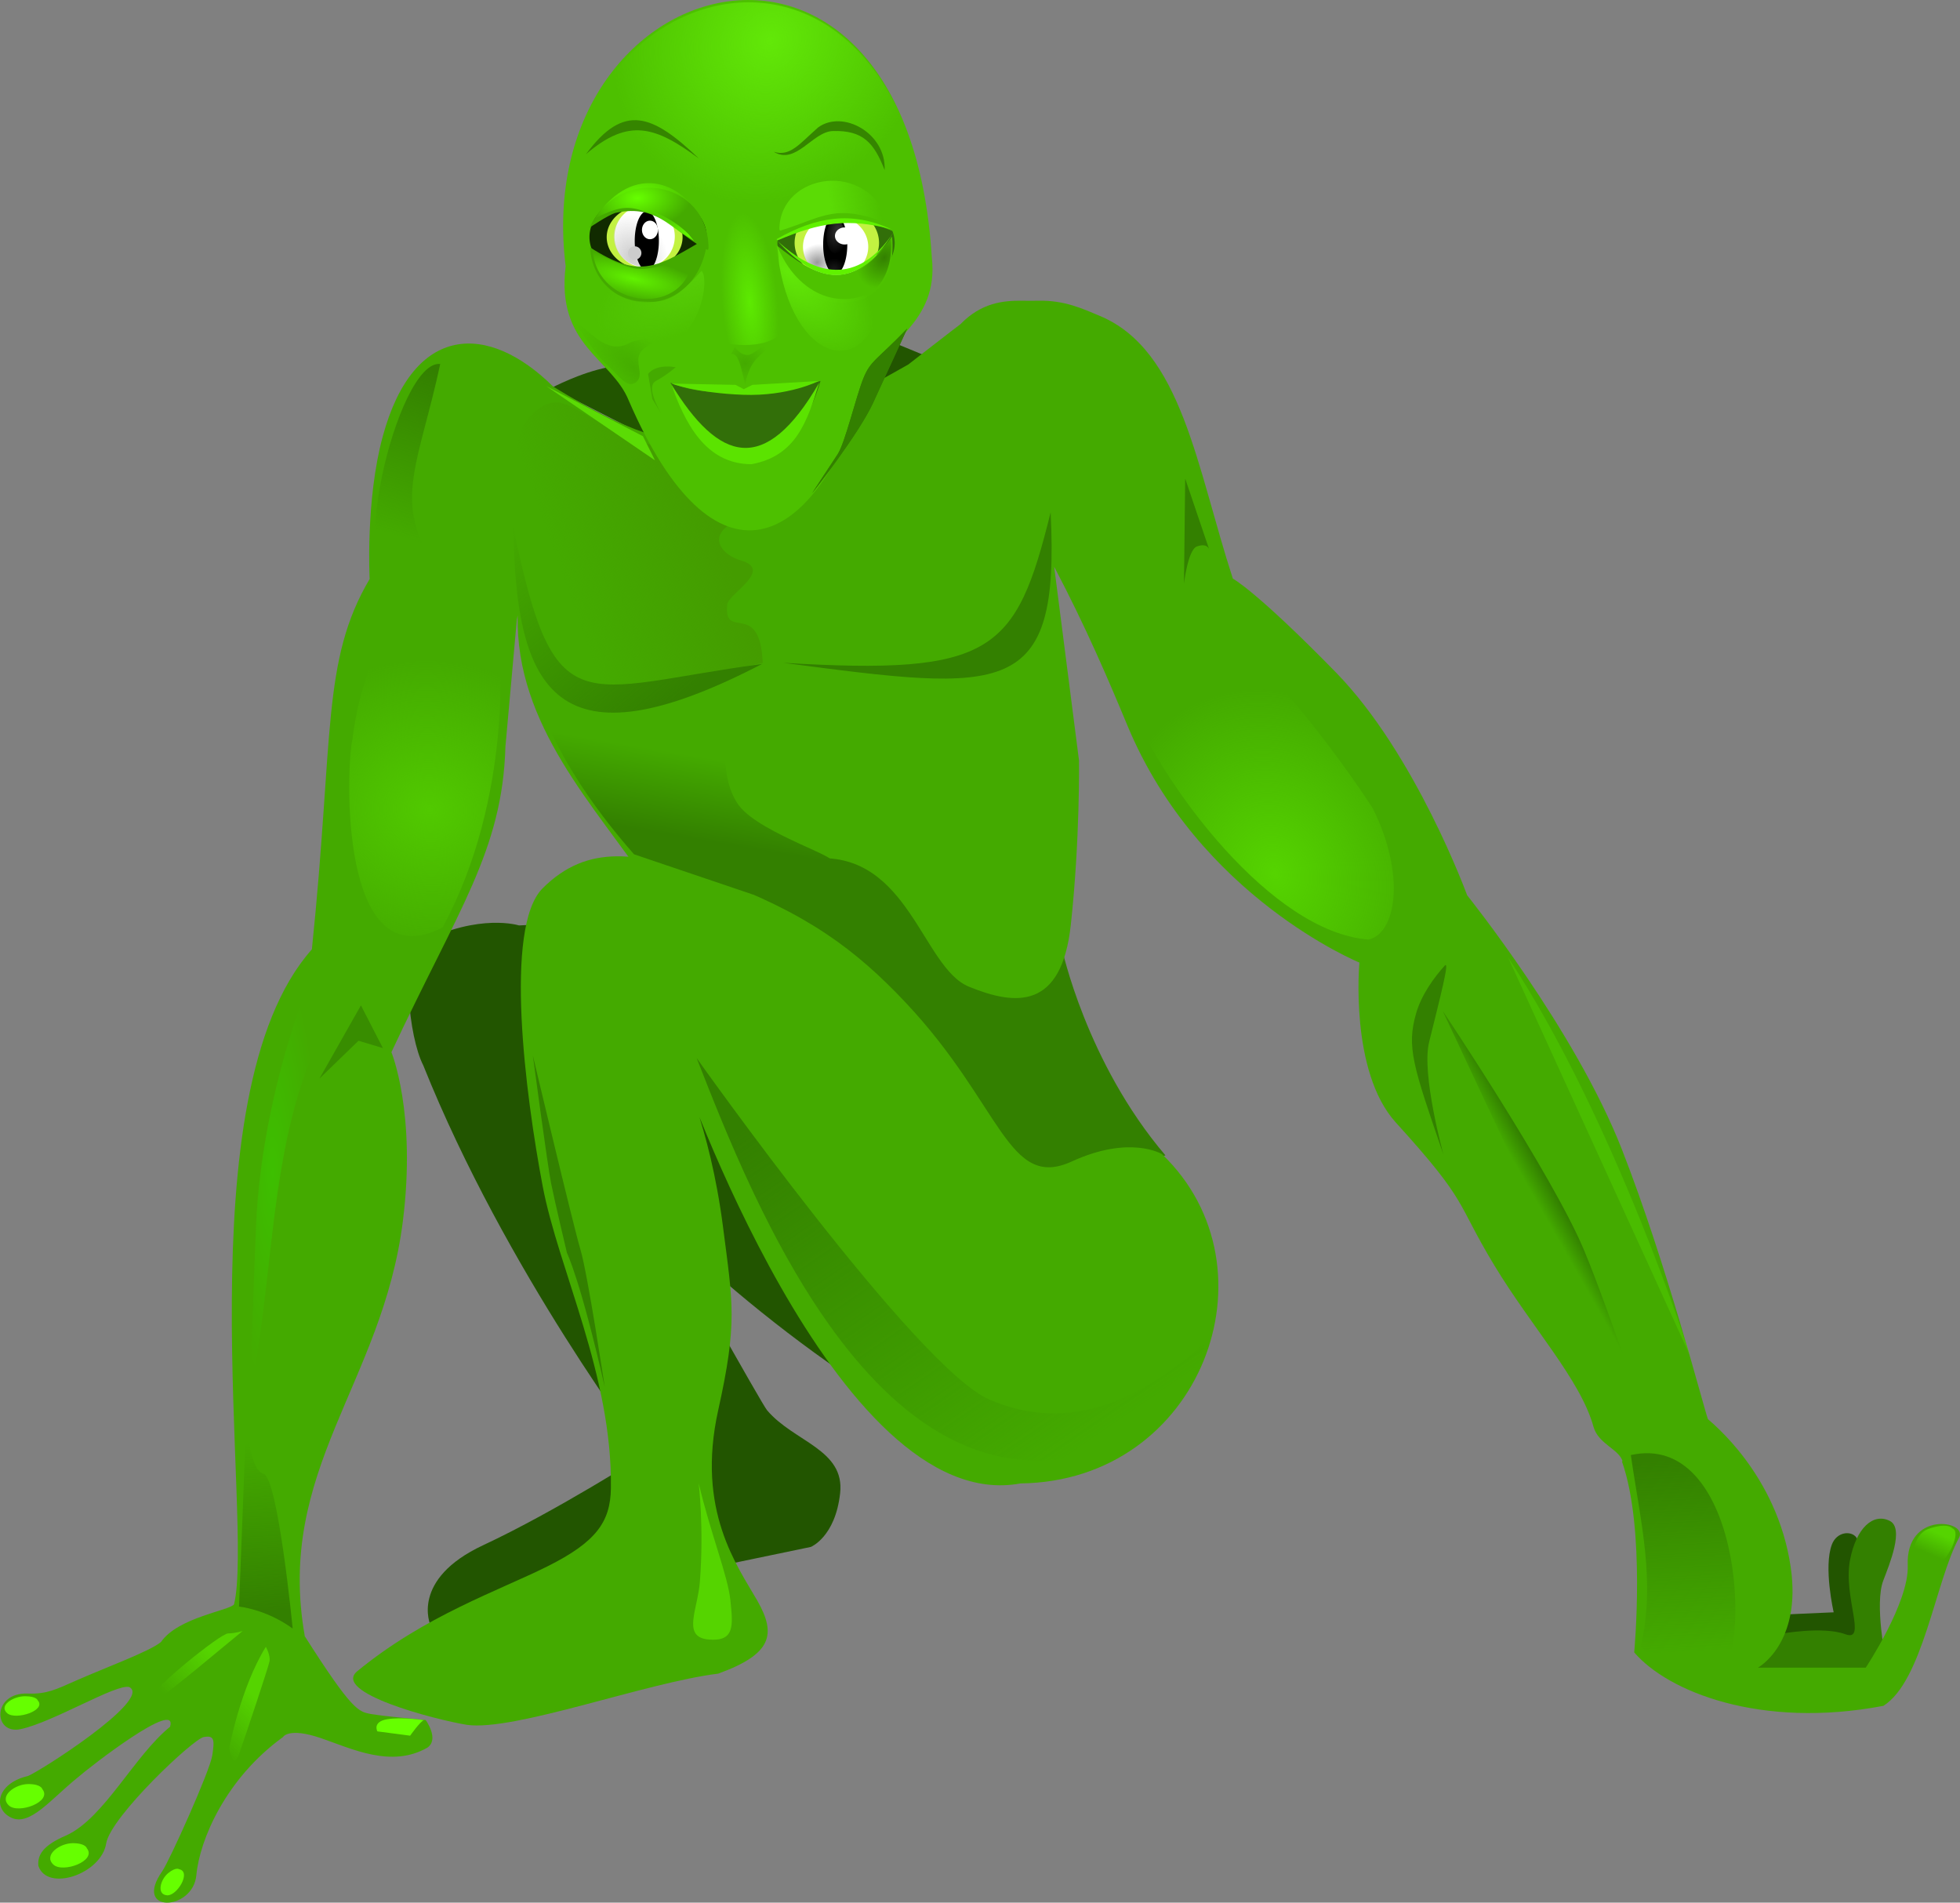
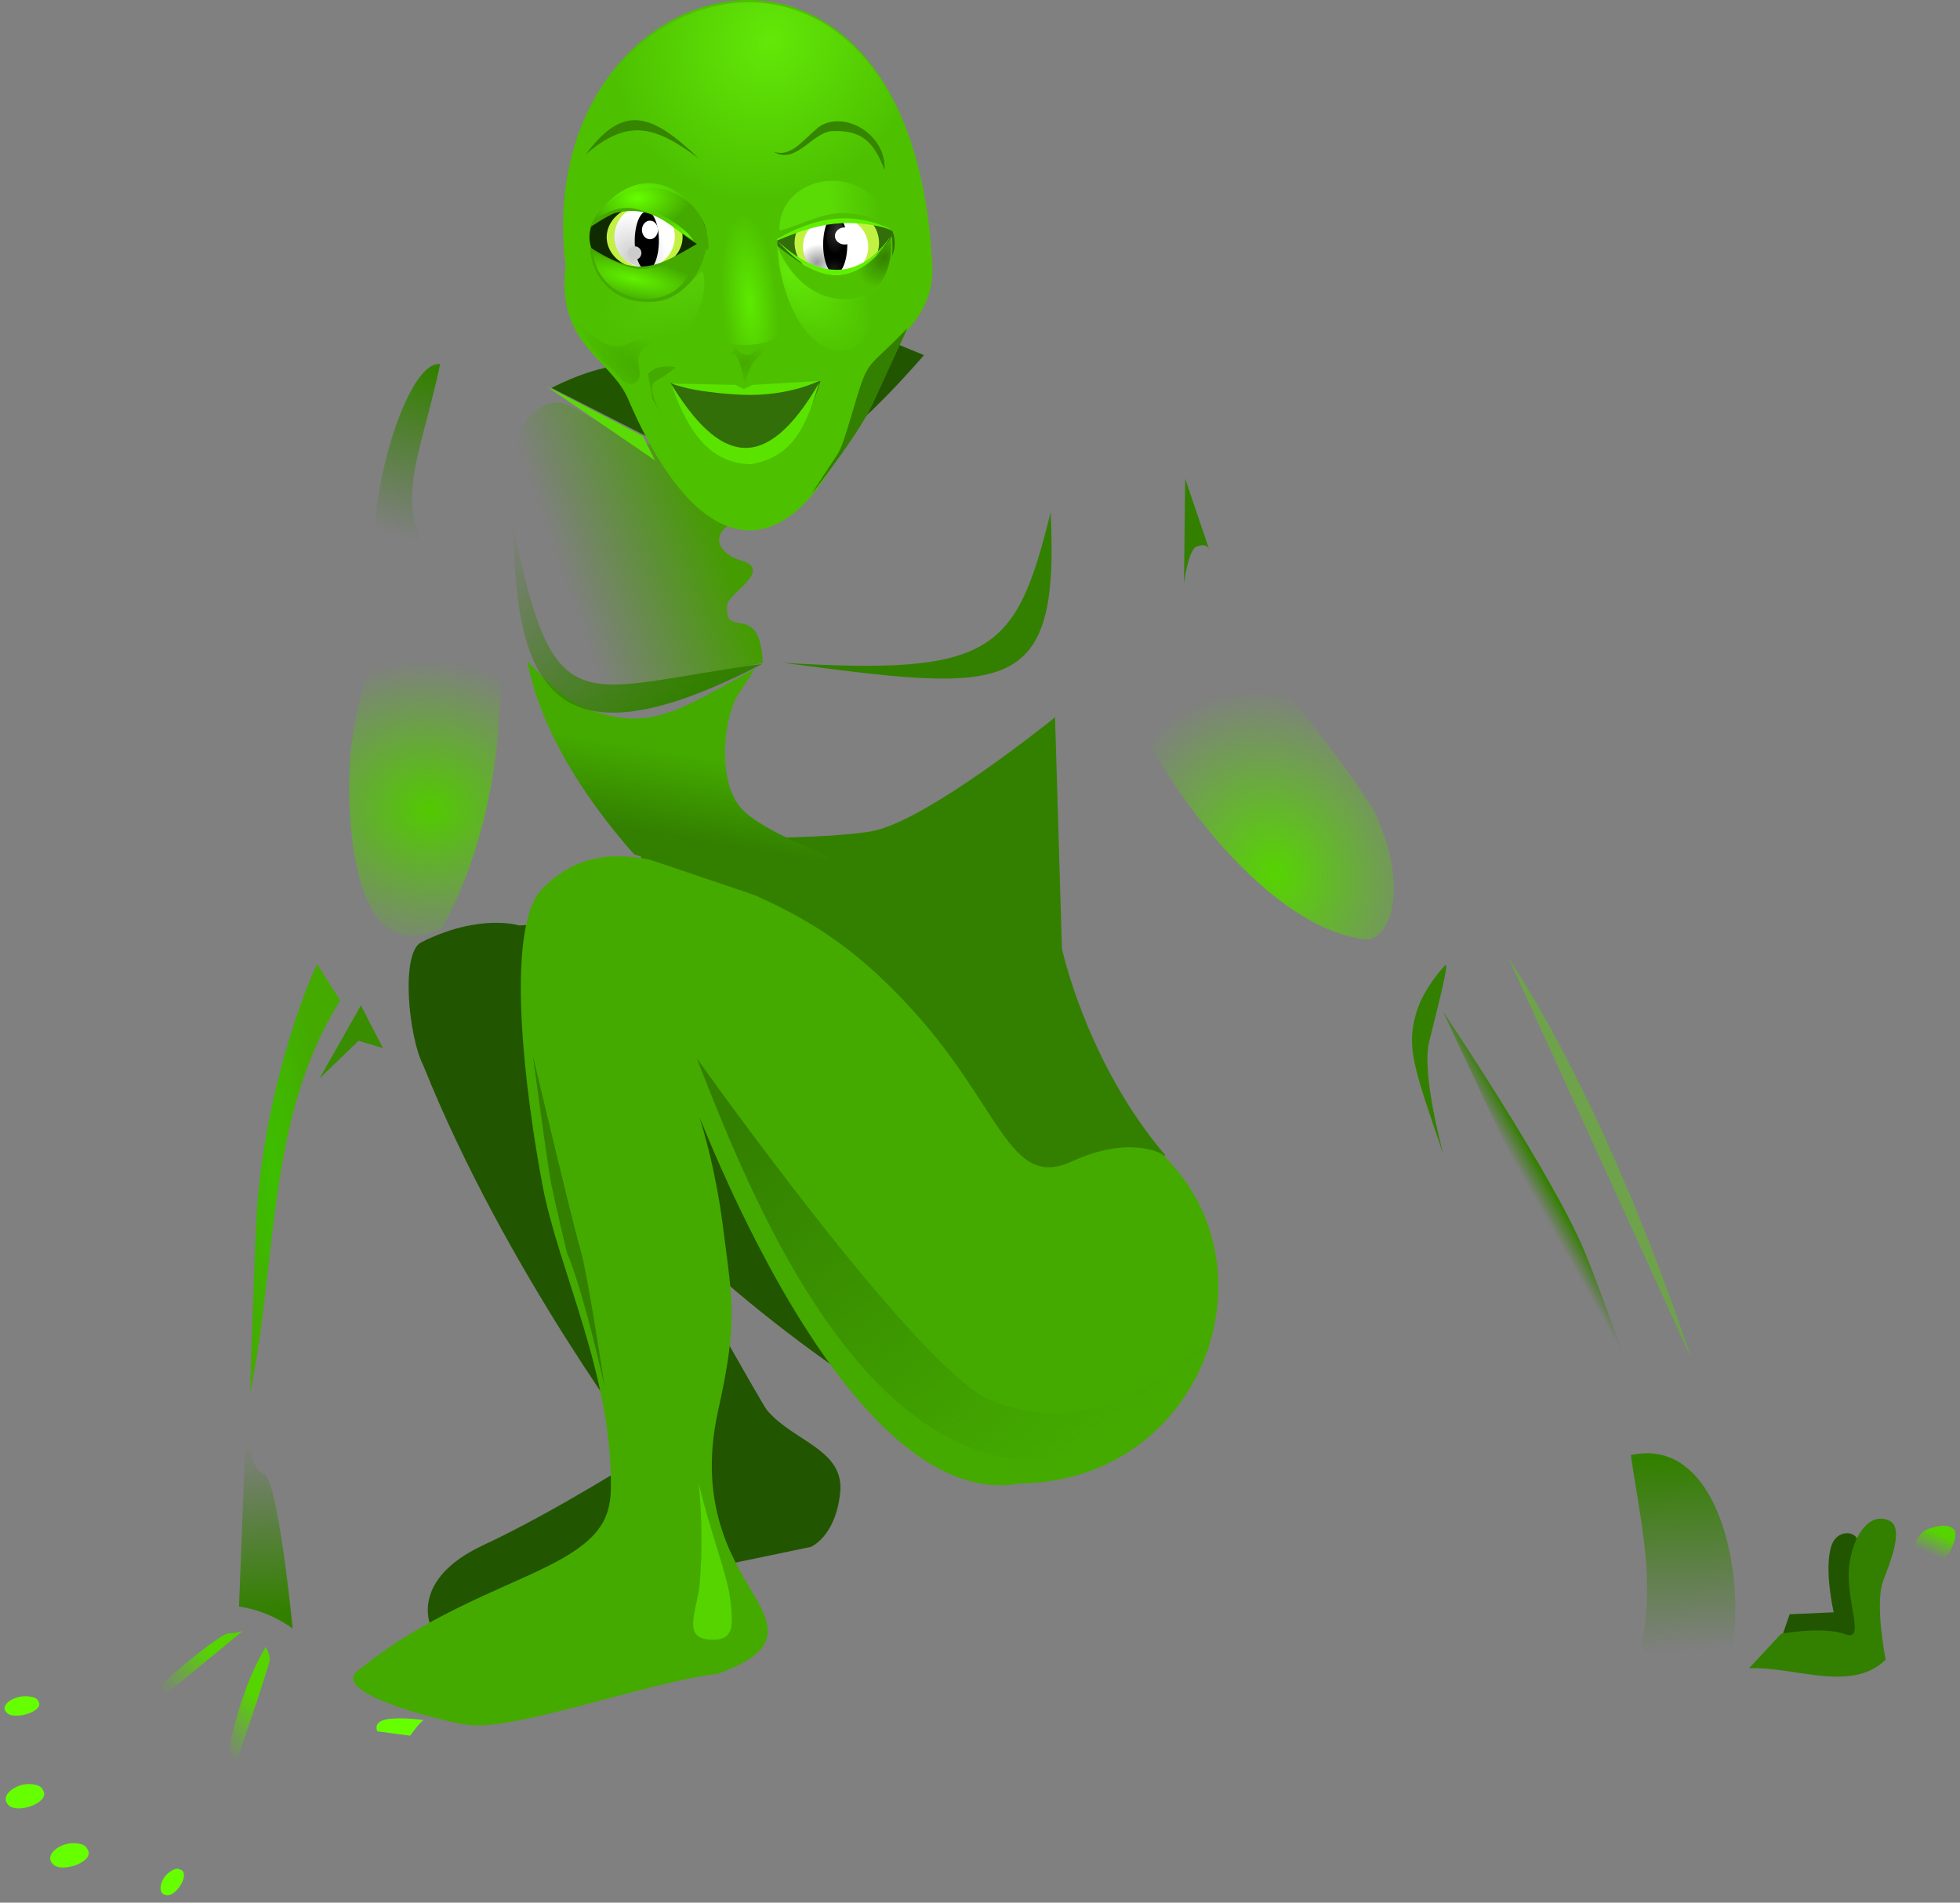
<svg xmlns="http://www.w3.org/2000/svg" xmlns:xlink="http://www.w3.org/1999/xlink" id="svg2" viewBox="0 0 284.162 275.81" version="1.1">
  <rect x="0" y="0" width="284.162" height="275.81" fill="#808080" stroke="none" />
  <defs id="defs4">
    <linearGradient id="linearGradient3854">
      <stop id="stop3856" stop-color="#55d400" offset="0" />
      <stop id="stop3858" stop-color="#55d400" stop-opacity="0" offset="1" />
    </linearGradient>
    <linearGradient id="linearGradient3798" y2="585.42" gradientUnits="userSpaceOnUse" y1="557.64" x2="691.45" x1="689.93">
      <stop id="stop3794" stop-color="#338000" offset="0" />
      <stop id="stop3796" stop-color="#338000" stop-opacity="0" offset="1" />
    </linearGradient>
    <linearGradient id="linearGradient3816" x1="679.71" gradientUnits="userSpaceOnUse" y1="503.47" gradientTransform="translate(-3.535,17.678)" x2="677.23" y2="504.88">
      <stop id="stop3812" stop-color="#338000" offset="0" />
      <stop id="stop3814" stop-color="#338000" stop-opacity="0" offset="1" />
    </linearGradient>
    <linearGradient id="linearGradient3868" y2="564.36" gradientUnits="userSpaceOnUse" y1="510.36" x2="593.5" x1="556.5">
      <stop id="stop3864" stop-color="#338000" offset="0" />
      <stop id="stop3866" stop-color="#338000" stop-opacity="0" offset="1" />
    </linearGradient>
    <radialGradient id="radialGradient3814" gradientUnits="userSpaceOnUse" cy="461.85" cx="515.15" gradientTransform="matrix(.177 -1.965 2.263 .204 -624.47 1381.3)" r="10.978">
      <stop id="stop3808" stop-color="#51c900" offset="0" />
      <stop id="stop3810" stop-color="#51c900" stop-opacity="0" offset="1" />
    </radialGradient>
    <linearGradient id="linearGradient3845" y2="555.09" gradientUnits="userSpaceOnUse" y1="579.31" x2="486.67" x1="487.9">
      <stop id="stop3841" stop-color="#338000" offset="0" />
      <stop id="stop3843" stop-color="#338000" stop-opacity="0" offset="1" />
    </linearGradient>
    <linearGradient id="linearGradient3860" x1="482.78" xlink:href="#linearGradient3854" gradientUnits="userSpaceOnUse" x2="476.41" y1="588.15" y2="594.51" />
    <linearGradient id="linearGradient3911" x1="543.94" gradientUnits="userSpaceOnUse" y1="467.23" gradientTransform="translate(.354 -.707)" x2="545.93" y2="455.44">
      <stop id="stop3907" stop-color="#338000" offset="0" />
      <stop id="stop3909" stop-color="#4a0" offset="1" />
    </linearGradient>
    <linearGradient id="linearGradient3923" y2="423.04" gradientUnits="userSpaceOnUse" y1="399.7" x2="505.58" x1="512.65">
      <stop id="stop3919" stop-color="#338000" offset="0" />
      <stop id="stop3921" stop-color="#338000" stop-opacity="0" offset="1" />
    </linearGradient>
    <linearGradient id="linearGradient3943" y2="423.04" gradientUnits="userSpaceOnUse" y1="415.26" x2="528.92" x1="550.84">
      <stop id="stop3939" stop-color="#449c00" offset="0" />
      <stop id="stop3941" stop-color="#449c00" stop-opacity="0" offset="1" />
    </linearGradient>
    <linearGradient id="linearGradient3951" y2="419.86" gradientUnits="userSpaceOnUse" y1="446.73" x2="525.73" x1="548.71">
      <stop id="stop3947" stop-color="#338000" offset="0" />
      <stop id="stop3949" stop-color="#338000" stop-opacity="0" offset="1" />
    </linearGradient>
    <radialGradient id="radialGradient3959" gradientUnits="userSpaceOnUse" cy="470.12" cx="634.5" gradientTransform="matrix(-.577 -1.312 1.131 -.498 468.83 1539.1)" r="19.06">
      <stop id="stop3955" stop-color="#55d400" offset="0" />
      <stop id="stop3957" stop-color="#55d400" stop-opacity="0" offset="1" />
    </radialGradient>
    <radialGradient id="radialGradient3961" gradientUnits="userSpaceOnUse" cy="516.52" cx="489.07" gradientTransform="matrix(1,0,0,4.757,0,-1941.2)" r="6.541">
      <stop id="stop3823" stop-color="#3dbf00" offset="0" />
      <stop id="stop3825" stop-color="#4a0" offset="1" />
    </radialGradient>
    <linearGradient id="linearGradient3977" y2="571.26" gradientUnits="userSpaceOnUse" y1="568.26" x2="729.47" x1="730.79">
      <stop id="stop3973" stop-color="#55d400" offset="0" />
      <stop id="stop3975" stop-color="#55d400" stop-opacity="0" offset="1" />
    </linearGradient>
    <radialGradient id="radialGradient3972" gradientUnits="userSpaceOnUse" cy="381.12" cx="545.5" gradientTransform="matrix(1.096 -.346 .504 1.192 -244.26 115.23)" r="3.219">
      <stop id="stop3968" stop-color="#ccc" offset="0" />
      <stop id="stop3970" stop-color="#ccc" stop-opacity="0" offset="1" />
    </radialGradient>
    <radialGradient id="radialGradient4050" gradientUnits="userSpaceOnUse" cy="376.98" cx="537.44" gradientTransform="matrix(.635 -.753 .737 .622 -61.549 568.8)" r="3.756">
      <stop id="stop4046" stop-color="#4a0" offset="0" />
      <stop id="stop4048" stop-color="#4a0" stop-opacity="0" offset="1" />
    </radialGradient>
    <radialGradient id="radialGradient3914" gradientUnits="userSpaceOnUse" cy="384.05" cx="553.45" gradientTransform="matrix(-1.829 1.024 -.408 -.728 1720.8 97.998)" r="8.543">
      <stop id="stop3910" stop-color="#57ce07" offset="0" />
      <stop id="stop3912" stop-color="#57ce07" stop-opacity="0" offset="1" />
    </radialGradient>
    <radialGradient id="radialGradient4019" gradientUnits="userSpaceOnUse" cy="348.14" cx="561" gradientTransform="matrix(-.524 .748 -.676 -.473 1090.5 96.8)" r="26.725">
      <stop id="stop4015" stop-color="#62e808" offset="0" />
      <stop id="stop4017" stop-color="#62e808" stop-opacity="0" offset="1" />
    </radialGradient>
    <radialGradient id="radialGradient4041" gradientUnits="userSpaceOnUse" cy="380.3" cx="553.13" gradientTransform="matrix(-1.366 -.752 .272 -.494 1201.9 983.87)" r="4.464">
      <stop id="stop4056" stop-color="#6f0" offset="0" />
      <stop id="stop4058" stop-color="#6f0" stop-opacity="0" offset="1" />
    </radialGradient>
    <radialGradient id="radialGradient4047" gradientUnits="userSpaceOnUse" cy="385.29" cx="542.26" gradientTransform="matrix(1.537 .341 -.094 .425 -255.89 37.617)" r="7.248">
      <stop id="stop4016" stop-color="#61f200" offset="0" />
      <stop id="stop4018" stop-color="#61f200" stop-opacity="0" offset="1" />
    </radialGradient>
    <radialGradient id="radialGradient4051" gradientUnits="userSpaceOnUse" cy="375.19" cx="544.21" gradientTransform="matrix(.842 -.04 .023 .493 75.08 211.4)" r="9.236">
      <stop id="stop4004" stop-color="#6f0" offset="0" />
      <stop id="stop4006" stop-color="#6f0" stop-opacity="0" offset="1" />
    </radialGradient>
    <radialGradient id="radialGradient4065" gradientUnits="userSpaceOnUse" cy="400.97" cx="541.29" gradientTransform="matrix(-1.184 -1.053 .455 -.512 999.97 1174.6)" r="6.718">
      <stop id="stop4061" stop-color="#45ad00" offset="0" />
      <stop id="stop4063" stop-color="#45ad00" stop-opacity="0" offset="1" />
    </radialGradient>
    <radialGradient id="radialGradient4201" gradientUnits="userSpaceOnUse" cy="383.17" cx="571.89" gradientTransform="matrix(-.116 1.073 -1.082 -.117 1051.4 -183.86)" r="1.525">
      <stop id="stop4197" stop-color="#1a1a1a" offset="0" />
      <stop id="stop4199" stop-color="#1a1a1a" stop-opacity="0" offset="1" />
    </radialGradient>
    <radialGradient id="radialGradient4235" gradientUnits="userSpaceOnUse" cy="379.72" cx="571.61" gradientTransform="matrix(-.787 1.999 -1.369 -.474 1541.1 -583.23)" r="1.356">
      <stop id="stop4231" stop-color="#333" offset="0" />
      <stop id="stop4233" stop-color="#333" stop-opacity="0" offset="1" />
    </radialGradient>
    <radialGradient id="radialGradient4251" gradientUnits="userSpaceOnUse" cy="376.56" cx="553.38" gradientTransform="matrix(.609 -.256 .241 .488 117.48 338.25)" r="3.219">
      <stop id="stop4247" stop-color="#999" offset="0" />
      <stop id="stop4249" stop-color="#999" stop-opacity="0" offset="1" />
    </radialGradient>
    <radialGradient id="radialGradient4293" gradientUnits="userSpaceOnUse" cy="387.07" cx="577.53" gradientTransform="matrix(-.804 1.178 -.911 -.622 1394.7 -56.353)" r="3.344">
      <stop id="stop4289" stop-color="#338000" offset="0" />
      <stop id="stop4291" stop-color="#338000" stop-opacity="0" offset="1" />
    </radialGradient>
    <radialGradient id="radialGradient4303" gradientUnits="userSpaceOnUse" cy="384.67" cx="563.31" gradientTransform="matrix(1.244 1.286 -.652 .631 113.79 -581.85)" r="8.896">
      <stop id="stop4299" stop-color="#62e808" offset="0" />
      <stop id="stop4301" stop-color="#62e808" stop-opacity="0" offset="1" />
    </radialGradient>
    <radialGradient id="radialGradient4313" gradientUnits="userSpaceOnUse" cy="379.88" cx="563.84" gradientTransform="matrix(-.191 -2.22 .688 -.059 404.58 1663.8)" r="5.836">
      <stop id="stop4309" stop-color="#5dea01" offset="0" />
      <stop id="stop4311" stop-color="#5dea01" stop-opacity="0" offset="1" />
    </radialGradient>
    <linearGradient id="linearGradient4411" x1="570.5" gradientUnits="userSpaceOnUse" y1="373.86" gradientTransform="translate(-.875 .375)" x2="577.75" y2="372.86">
      <stop id="stop4407" stop-color="#5bdb05" offset="0" />
      <stop id="stop4409" stop-color="#5bdb05" stop-opacity="0" offset="1" />
    </linearGradient>
  </defs>
  <g id="layer1" transform="translate(-449.54 -345.88)">
    <path id="path4317" fill="#250" d="m537.75 399.11c-4 0.75-8.25 3-8.25 3l13.75 7s21 4.5 26.25 1.5 14-13.25 14-13.25l-4.25-1.75z" />
    <path id="path3783" fill="#250" d="m709 579.89 6.389-0.284c0 0.006-1.515-6.58-0.253-9.849 0.711-1.84 2.778-2.02 3.535-1.01 0.758 1.01 1.035 14.824 1.035 14.824l-12.172 0.581z" />
    <path id="path3767" fill="#338000" d="m707.76 582.72c-0.018-0.008 6.094-1.129 9.311 0.061s-0.342-5.4 0.689-10.776c0.885-4.613 3.352-6.856 5.758-5.653 2.13 1.066-0.037 6.274-0.949 8.673-1.273 3.348 0.357 11.443 0.357 11.443-4.939 4.89-13.28 0.948-19.809 1.252z" />
    <path id="path3860" fill="#338000" d="m618.5 513.36c-11.5-13.5-15-30-15-30l-1-33.5s-18.5 15-26.5 16.5-33.5 1-33.5 1v6.5s5 23.5 15.5 27.5 31.061 13.975 41.061 14.975 19.439-2.975 19.439-2.975z" />
    <path id="path3855" fill="#250" d="m532.56 479.72c-3.791 0.112-7.781 0.312-7.781 0.312s-5.671-1.805-14.156 2.438c-3.043 1.522-1.85 13.718 0.281 17.844 11.963 29.868 32.157 56.376 32.157 56.376s-12.863 8.237-23.469 13.187c-10.607 4.95-7.656 11.562-7.656 11.562l38.188-7.781 16.969-3.531s3.543-1.417 4.25-7.781c0.707-6.364-6.705-7.435-10.594-12.031-0.77-0.91-14.213-24.933-15.575-27.532 10.86 11.542 40.459 35.039 57.982 36.719 0 0 0.727-9.882-0.688-14.125s-12.033-20.525-36.781-46.688c-15.468-16.352-26.807-19.155-33.125-18.969z" />
-     <path id="path3763" fill="#4a0" d="m597.66 389.47c-2.639-0.012-5.83 0.269-8.875 3.406-0.01-0.022-7.562 5.844-7.562 5.844-23.629 13.425-30.864 15.902-51.5 3.188-9.368-9.266-20.211-9.227-24.688 7.219-2.519 9.255-1.906 20.688-1.906 20.688-7.011 11.886-5.176 22.946-8.375 53.688-18.796 21.147-8.386 83.158-11.281 94.938-0.53 0.884-8.128 1.878-10.594 5.469-1.67 1.382-7.858 3.621-12.474 5.663-2.7 1.194-4.113 1.919-6.835 1.811-5.201-0.207-5.047 6.023-1.022 5.154 4.756-1.026 13.88-6.627 15.737-6.096 3.438 1.788-13.399 12.511-14.748 12.908-4.449 1.053-5.098 4.702-2.392 6.013s5.72-2.616 9.541-5.715c2.081-1.817 14.713-11.563 13.511-7.452-5.187 4.199-9.563 13.238-15.017 15.739-3.558 1.5-4.21 2.959-4.077 4.417 1.256 3.856 9.169 1.195 9.838-3.286 0.707-3.889 12.588-15.091 14.125-15.375 1.537-0.284 1.604 0.358 1.25 2.656-0.354 2.298-6.236 15.333-7.25 16.781-4.331 6.187 4.456 5.791 4.938 0.594 0.482-5.197 4.309-14.065 12.562-20.031 0 0 0.766-1.463 5.5 0.156 4.449 1.521 10.21 4.381 15.438 1.375 1.768-1.237-0.25-4-0.25-4-2.653-0.28-5.333-0.459-7.969-0.875-1.76-0.352-2.64-0.386-9.625-11.375l0.062 0.062c-4.239-24.021 11.25-36.593 14.219-60.094 1.988-15.733-1.656-24.531-1.656-24.531 9.651-20.659 16.1-29.175 16.531-44.312l1.656-18.406 0.125-0.594c-0.379 15.938 11.35 27.795 18.875 39 8.485 10.271 1.971 15.441 7.469 18.25 0 0 4.071-21.206 16.844-22.031 13.499-0.872 15.49 15.84 22.219 18.594 6.729 2.754 13.435 3.422 14.781-8.969 1.346-12.391 1.188-23.812 1.188-23.812l-3.6-28.09c4.647 8.833 7.87 16.404 10.625 23.031 10.32 24.823 33.625 34.344 33.625 34.344s-1.452 15.778 5.281 23.188c10.701 11.776 8.585 11.276 14.25 20.656 5.446 9.018 12.537 16.657 14.406 23.438 0.691 2.505 3.671 3.239 4.219 5l-0.094 0.031c3.481 9.805 1.781 27.688 1.781 27.688 4.841 5.668 18.294 11.142 36.125 7.75 5.711-3.576 7.551-18.045 10.969-24.375 1.356-2.512-7.76-3.969-7.438 4.031 0.215 5.33-6.094 14.812-6.094 14.812h-15.625s6.379-3.484 4.75-14.594c-1.973-13.455-11.509-20.961-12-21.438-0.691-1.941-5.981-22.502-12.469-39.094-6.798-17.385-22.438-36.844-22.438-36.844s-7.476-20.491-19.031-32.312c-11.556-11.822-14.938-13.594-14.938-13.594-5.242-16.096-7.388-33.138-19.312-38.094-2.405-1-5.074-2.281-8.906-2.188-0.733 0.018-1.527 0.004-2.406 0zm3.75 36.656c0.144 0.279 0.294 0.6 0.438 0.875l-0.469 0.094c0.017-0.286 0.031-0.581 0.031-0.844 0-0.042-0-0.087 0-0.125z" />
    <path id="path3788" fill="url(#linearGradient3798)" d="m685.98 556.81c1.389 9.666 3.647 18.272 1.429 27.857 2.404 2.165 7.909 4.429 11.158 5.906 5.384-6.901 2.797-37.194-12.587-33.763z" />
    <path id="path3790" fill="url(#linearGradient3816)" d="m658.71 492.44s15.774 23.544 20.418 34.513c3.752 8.861 13.763 38.449 13.763 38.449z" />
    <path id="path3826" fill="url(#linearGradient3977)" d="m729.03 567.55c-2.216 0.857-2.769 4.878-1.326 5.745 2.937 1.823 6.561-5.13 4.95-5.834-0.972-0.972-3.624 0.088-3.624 0.088z" />
    <path id="path3799" fill="#338000" d="m658.82 513.28c-4.414-12.871-5.393-15.598-3.957-20.548 0.763-2.629 2.573-5.159 4.134-6.866 0.754-0.825-0.573 4.232-2.268 11.104-1.139 4.618 2.091 16.311 2.091 16.311z" />
    <path id="path3801" fill="url(#radialGradient3959)" d="m648.57 463.06c4.851 9.808 3.335 18.129-0.606 19.021-14.18-1.079-29.788-22.402-34.472-33.839 0.606-7.727 6.59-15.217 10.521-12.822 11.218 6.836 24.557 27.64 24.557 27.64z" />
    <path id="path3813" fill="#338000" d="m621.37 415.26 3.535 10.43s-0.176-1.219-1.862-0.582c-1.268 0.479-1.85 5.355-1.85 5.355z" />
    <path id="path3817" opacity="0.41" fill="#55d400" d="m668.18 484.66c15.5 23.5 26.5 58 26.5 58z" />
    <path id="path3849" fill="#338000" d="m601.86 420.15c1.367 27.143-6.44 26.059-38.805 21.809 30.485 1.844 33.791-1.542 38.805-21.809z" />
    <path id="path3851" fill="#4a0" d="m618.01 513.19c17.239 16.539 5.681 47.431-20.506 47.73-26.808 5.008-49.497-60.811-49.497-60.811s4.449 8.743 6.364 23.688c1.412 11.024 2.121 13.789-0.707 26.516-3.236 14.561 2.828 22.627 5.657 27.577 2.828 4.95 2.121 7.778-5.657 10.607-10.472 1.285-29.539 8.383-36.416 7.425-4.79-0.783-19.659-4.696-15.91-7.778 9.796-8.055 20.506-11.667 27.577-15.203 7.071-3.535 9.123-6.455 9.192-11.314 0.235-16.354-7.604-31.707-9.899-43.841-2.475-13.081-5.657-37.477 0-43.134 6.5-6.5 13.948-5.394 24.749-1.414 13.435 4.95 20.564 10.199 27.931 18.031 13.889 14.767 14.771 27.23 24.042 22.981 8.485-3.889 13.081-1.061 13.081-1.061z" />
    <path id="path3853" fill="url(#linearGradient3868)" d="m550.54 499.26c7.893 20.086 27.443 71.154 62.225 55.331 9.192-5.834 12.555-15.011 10.96-13.612-10.076 8.839-20.153 12.374-30.759 7.778-10.607-4.596-42.426-49.497-42.426-49.497z" />
    <path id="path3034" fill="url(#radialGradient3814)" d="m521.67 437.18c0.53 2.121 2.298 24.218-7.955 43.134-15.14 7.894-13.978-23.535-13.081-27.224 2.74-22.398 17.636-26.335 21.036-15.91z" />
    <path id="path3816" fill="#388d00" d="m505.05 497.81-3.182-6.187-6.01 10.607 5.657-5.48z" />
    <path id="path3818" fill="url(#radialGradient3961)" d="m495.51 485.62c-3.005 6.364-8.132 21.92-8.839 37.653-0.333 7.417-0.884 24.572-0.884 24.572 4.034-19.142 2.347-39.952 13.081-56.922z" />
    <path id="path3831" fill="url(#linearGradient3923)" d="m511.95 426.93c1.431 2.38 1.18 3.789-4.419 4.243-8.453 0.685-0.442-33.238 5.834-32.527-3.016 14.056-6.695 19.503-1.414 28.284z" />
    <path id="path3837" fill="url(#linearGradient3845)" d="m491.97 581.96c-3.889-2.828-7.778-3.182-7.778-3.182l1.061-27.4s0.354 7.601 2.475 8.132c2.121 0.53 4.243 22.451 4.243 22.451z" />
    <path id="path3847" fill="url(#linearGradient3860)" d="m488.08 584.61c-3.712 6.01-5.303 14.672-5.303 14.672s0.53 3.359 1.414 0.884c0.884-2.475 4.243-12.551 4.419-13.435 0.177-0.884-0.53-2.121-0.53-2.121z" />
    <path id="path3850" fill="url(#linearGradient3860)" d="m486.14 583.73c-5.127 4.773-9.192 8.839-9.723 10.253-0.53 1.414 0 3.182 1.768 1.414s7.955-11.667 7.955-11.667z" />
    <path id="path3852" fill="url(#linearGradient3860)" d="m484.72 582.31c-11.314 9.369-13.435 11.137-13.258 9.723 0.177-1.414 10.076-9.369 11.137-9.369 1.061 0 2.121-0.354 2.121-0.354z" />
    <path id="path3867" fill="#6f0" d="m462.13 613.81c1.491 1.841-3.511 3.65-4.864 2.357-1.451-1.387 0.941-3.093 2.824-3.093s2.04 0.736 2.04 0.736z" />
    <path id="path3867-8" fill="#6f0" d="m455.68 605.24c1.491 1.841-3.511 3.65-4.864 2.357-1.451-1.387 0.941-3.093 2.824-3.093s2.04 0.736 2.04 0.736z" />
    <path id="path3867-0" fill="#6f0" d="m455 592.36c1.349 1.472-3.178 2.919-4.402 1.885-1.313-1.109 0.852-2.474 2.556-2.474s1.846 0.589 1.846 0.589z" />
    <path id="path3867-4" fill="#6f0" d="m475.52 616.85c1.804 0.369-0.312 3.889-1.764 3.779-1.556-0.118-0.959-2.302 0.174-3.221 1.132-0.919 1.59-0.557 1.59-0.557z" />
    <path id="path3901" fill="#55d400" d="m550.84 560.92c1.768 7.425 4.243 13.435 4.596 16.971 0.354 3.535 0.707 6.01-3.182 5.657-3.889-0.354-1.553-4.354-1.243-8.382 0.604-7.827-0.172-14.246-0.172-14.246z" />
    <path id="path3903" fill="url(#linearGradient3911)" d="m525.98 441.67c2.159 11.34 9.83 21.629 15.483 28.052l17.147 5.803s8.908-4.601 10.882-4.7c3.535-0.177-9.644-3.945-12.826-8.187-3.182-4.243-2.121-13.081 0-16.263s2.298-3.535 2.298-3.535c-11.635 6.37-15.501 9.332-25.102 5.48-3.049-1.232-7.882-6.649-7.882-6.649z" />
    <path id="path3915" fill="#338000" d="m537.22 546.96c-3.535-15.556-5.48-19.445-5.48-19.445s-1.768-7.425-2.298-10.076c-0.53-2.652-2.652-18.562-2.652-18.562s5.834 24.572 6.894 28.108c1.061 3.535 3.535 19.976 3.535 19.976z" />
    <path id="path3927" fill="url(#linearGradient3943)" d="m560.12 441.99c-11.563 2.073-24.255 6.514-28.875 0.625-4.641-6.105-10.438-29.659-5-36.25 4-4 5.627-1.641 10.323 0.811 6.061 3.164 9.677 4.314 15.927 4.439 8.592-0.542 7.997 7.31 3.125 10.125-3.477 2.009-1.392 4.6 1.314 5.375 4.651 1.332-1.341 4.577-1.939 6.25-0.677 5.655 4.748-0.784 5.125 8.625z" />
    <path id="path3842" fill="url(#linearGradient3951)" d="m523.97 422.33c0.32 23.819 6.232 35.271 36.062 19.799-26.558 3.577-30.069 9.299-36.062-19.799z" />
    <path id="path3859" fill="#6f0" d="m511 595.24c-0.5 0.125-2 2.25-2 2.25l-4.75-0.625s-0.75-1.375 1.375-1.75 5.375 0.125 5.375 0.125z" />
    <path id="path3917" fill="#4dc000" d="m531.55 384.47c-1.411 11.524 6.687 13.349 9.158 19.503 12.345 28.49 27.008 22.28 34.865-3.224 1.56-5.063 10.195-7.736 9.059-17.584-3.541-57.154-58.433-42.036-53.082 1.304z" />
    <path id="path3895" fill="#326f09" d="m546.75 401.36c4.943 13.317 16.882 16.016 21.75-0.25-6.671 1.251-15.669 2.861-21.75 0.25z" />
    <path id="path3919" d="m496.75 349.24a8.5 6.375 0 1 1 -17 0 8.5 6.375 0 1 1 17 0z" transform="translate(55.25,31)" fill="#112b00" />
    <path id="path3919-8" d="m496.75 349.24a8.5 6.375 0 1 1 -17 0 8.5 6.375 0 1 1 17 0z" transform="translate(82.5,31.875)" fill="#326f09" />
    <path id="path3939" d="m550.75 380.61a5 4 0 1 1 -10 0 5 4 0 1 1 10 0z" transform="matrix(1.1,0,0,1.156,-57.325,-59.721)" fill="#c2f241" />
    <path id="path3941" d="m550.12 378.77a3.219 2.844 0 1 1 -6.438 0 3.219 2.844 0 1 1 6.438 0z" transform="matrix(1.359,0,0,1.571,-200.24,-214.88)" fill="#fff" />
    <path id="path3941-0" d="m550.12 378.77a3.219 2.844 0 1 1 -6.438 0 3.219 2.844 0 1 1 6.438 0z" transform="matrix(1.359,0,0,1.571,-200.37,-215)" fill="url(#radialGradient3972)" />
    <path id="path4042" fill="url(#radialGradient4050)" d="m563.05 394.5c-4.331 2.21-4.331 2.917-5.303 2.828-0.972-0.088-1.679-1.149-1.679-1.149l-0.53 1.061s0.795-0.53 1.414 1.856c0.619 2.386 0.619 2.652 0.619 2.652s0.265-2.475 1.768-3.978 3.712-3.27 3.712-3.27z" />
    <path id="path3943" transform="matrix(1 0 0 1.356 -.246 -135.61)" d="m545.31 380.83a1.75 3.156 0 1 1 -3.5 0 1.75 3.156 0 1 1 3.5 0z" />
    <path id="path3945" d="m547.5 378.86a1 1.312 0 1 1 -2 0 1 1.312 0 1 1 2 0z" transform="matrix(1.156,0,0,1.024,-87.984,-8.739)" fill="#fff" />
    <path id="path4010" fill="#4a0" d="m552.14 380.32c-7.217 4.208-9.599 6.2-17.059 1.414 0.605 10.329 15.85 11.415 17.059-1.414z" />
    <path id="path4012" fill="url(#radialGradient4047)" d="m549.98 383.22c-8.201 2.096-7.325 2.558-14.496-0.884 0.83 8.498 13.678 9.511 14.496 0.884z" />
    <path id="path3127" fill="#338000" d="m581.06 393.52c-4.419 4.596-5.303 4.596-6.364 7.248s-2.652 9.369-3.712 10.96c-1.061 1.591-3.712 5.657-3.712 5.657s6.718-8.485 8.839-13.081c2.121-4.596 4.95-10.783 4.95-10.783z" />
    <path id="path3897" fill="url(#radialGradient3914)" d="m551.23 385.16c-4.25 4.75-5.625 4.625-9 4.375s-7.5-3.75-7.5-3.75-4.5 6.125-2.625 9.25 8.375 4.375 8.375 4.375 6.875-2.625 9.25-6.375 2.125-7.625 1.5-7.875z" />
    <path id="path3916" fill="#4a0" d="m547.5 399.11c-3.125-0.5-4 1-4 1l0.625 3.625 1.375 2.25s-2.5-4-0.875-4.875 2.875-2 2.875-2z" />
    <path id="path3917-4" fill="url(#radialGradient4019)" d="m531.6 384.8c3.469 7.708 52.415 7.395 53.082-1.304-3.541-57.154-58.433-42.036-53.082 1.304z" />
    <path id="path3974" fill="#4a0" d="m538.73 376.75c-1.146 0.381-3.699 2.115-3.699 2.115 4.296-9.209 17.15-6.811 17.233 2.942 0 0-0.033 0.366-0.166 0.281-4.702-2.227-6.856-6.802-13.369-5.338z" />
    <path id="path3974-5" fill="url(#radialGradient4051)" d="m535.75 377.57c5.798-8.591 13.321-5.16 16.057 1.147 0 0 1.616 1.991-0.284 1.906-9.649-4.522-9.955-6.042-15.772-3.052z" />
    <path id="path4052" fill="url(#radialGradient4041)" d="m550.17 380.8c-1.944-1.149-5.966-4.066-5.966-4.066l-2.563-1.149c2.94 0.953 5.488 2.038 7.69 4.198z" />
-     <path id="path4055" fill="#ccc" d="m542.53 382.56a0.972 0.972 0 1 1 -1.944 0 0.972 0.972 0 1 1 1.944 0z" />
+     <path id="path4055" fill="#ccc" d="m542.53 382.56a0.972 0.972 0 1 1 -1.944 0 0.972 0.972 0 1 1 1.944 0" />
    <path id="path4057" fill="url(#radialGradient4065)" d="m532.8 392.37c1.503 2.475 3.535 5.392 4.596 6.276 1.953 1.702 2.976 3.64 4.331 2.652 1.503-1.149-0.707-3.359 1.149-4.861 1.486-1.203 3.359-1.503 3.359-1.503s-4.066-0.265-5.834 0.884c-3.129 1.221-5.048-1.718-7.601-3.447z" />
    <path id="path3939-9" d="m550.75 380.61a5 4 0 1 1 -10 0 5 4 0 1 1 10 0z" transform="matrix(1.224,0,0,1.311,-97.135,-117.9)" fill="#c2f241" />
    <path id="path4171" d="m573.11 380.83a2.563 3.58 0 1 1 -5.127 0 2.563 3.58 0 1 1 5.127 0z" transform="matrix(1.845,0,0,1.235,-481.97,-88.668)" fill="#fff" />
    <path id="path3941-0-6" d="m550.12 378.77a3.219 2.844 0 1 1 -6.438 0 3.219 2.844 0 1 1 6.438 0z" transform="matrix(1.407,0,0,1.525,-199.13,-196.1)" fill="url(#radialGradient4251)" />
    <path id="path3943-4" transform="matrix(1,0,0,1.356,27.073,-135.08)" d="m545.31 380.83a1.75 3.156 0 1 1 -3.5 0 1.75 3.156 0 1 1 3.5 0z" />
    <path id="path4193" fill="url(#radialGradient4201)" d="m572.18 382.56c-0.848 4.142-2.918 3.76-3.049-0.398 0.927 1.4 1.531 1.098 3.049 0.398z" />
    <path id="path4203" d="m572.46 380.26a1.356 1.856 0 1 1 -2.712 0 1.356 1.856 0 1 1 2.712 0z" transform="matrix(.994 0 0 1.31 3.028 -117.96)" fill="url(#radialGradient4235)" />
    <path id="path4191" d="m573.73 379.82a1.414 1.237 0 1 1 -2.828 0 1.414 1.237 0 1 1 2.828 0z" transform="translate(-.309 .265)" fill="#fff" />
    <path id="path3974-6" fill="#4dc000" d="m579.25 379.5c-3.368-11.419-17.24-8.844-17.326 0.909 0 0 0.034 0.366 0.171 0.281 7.003-2.423 8.487-4.851 17.156-1.19z" />
    <path id="path4253" fill="#4ec200" d="m561.99 381.32c5.901 4.823 10.809 7.258 16.882-1.149 1.34 14.53-17.065 10.575-16.882 1.149z" />
    <path id="path3974-6-3" fill="url(#linearGradient4411)" d="m578.45 378.32c-3.093-9.454-15.833-7.323-15.912 0.753 0 0 0.031 0.303 0.157 0.232 6.431-2.006 7.794-4.016 15.755-0.985z" />
    <path id="path4281" fill="#60f100" d="m578.75 379.11c-5.772-2.662-10.859-1.824-16.625 1.438l0.125 0.188c6.206-2.656 10.352-3.255 16.5-1.625z" />
    <path id="path4283" fill="#60f100" d="m579.06 379.61c-5.65 8.962-11.464 7.038-16.812 1.188 5.492 5.051 11.532 6.528 16.812-1.188z" />
    <path id="path4285" fill="url(#radialGradient4293)" d="m578.69 380.24c-1.891 3.152-3.929 4.651-7.125 6.188 1.971-0.336 3.343 1.855 1.125 2.812 3.894 0.077 6.481-3.792 6-9z" />
    <path id="path4295" fill="url(#radialGradient4303)" d="m562.19 381.42c2.885 7.371 9.919 10.226 15.75 5.5-1.699 14.523-12.905 12.33-15.438-2.688-0.089-0.944-0.168-1.891-0.312-2.812z" />
    <path id="path4305" fill="url(#radialGradient4313)" d="m551.9 375.66c2.213 2.273 0.134 17.546 0.707 18.65 1.171 2.072 8.309 2.21 10.076-0.088-0.258-8.831-2.411-10.63-0.707-19.622-3.621-1.459-5.48-1.131-10.076 1.061z" />
    <path id="path4315" fill="#5bdb05" d="m544.5 412.61-15.75-10.75 14 7.25z" />
    <path id="path4319" fill="#358500" d="m550.87 368.86c-6.706-6.385-10.855-8.128-16.375-0.625 6.201-5.315 10.062-4.038 16.375 0.625z" />
    <path id="path4323" fill="#358500" d="m561.71 367.88c3.219 1.988 5.609-2.909 8.574-3.005 4.388-0.128 5.971 1.719 7.513 5.657 0.224-5.369-6.065-8.782-9.634-6.187-2.695 2.354-4.054 4.303-6.452 3.535z" />
    <path id="path4325" fill="#5be300" d="m568.25 401.11-9.625 0.562-1.25 0.625-1.188-0.625-9.312-0.188s3.75 1.375 10.375 1.625 11-2 11-2z" />
    <path id="path4369" fill="#5be300" d="m568.31 401.36c-7.887 13.62-14.556 11.494-21.5 0.125 1.991 5.566 4.927 11.682 11.688 11.688 6.453-1.197 8.071-6.184 9.812-11.812z" />
    <path id="path3127-3" fill="#338000" d="m581.06 393.52c-4.419 4.596-5.303 4.596-6.364 7.248s-2.652 9.369-3.712 10.96c-1.061 1.591-3.712 5.657-3.712 5.657s6.718-8.485 8.839-13.081c2.121-4.596 4.95-10.783 4.95-10.783z" />
  </g>
</svg>